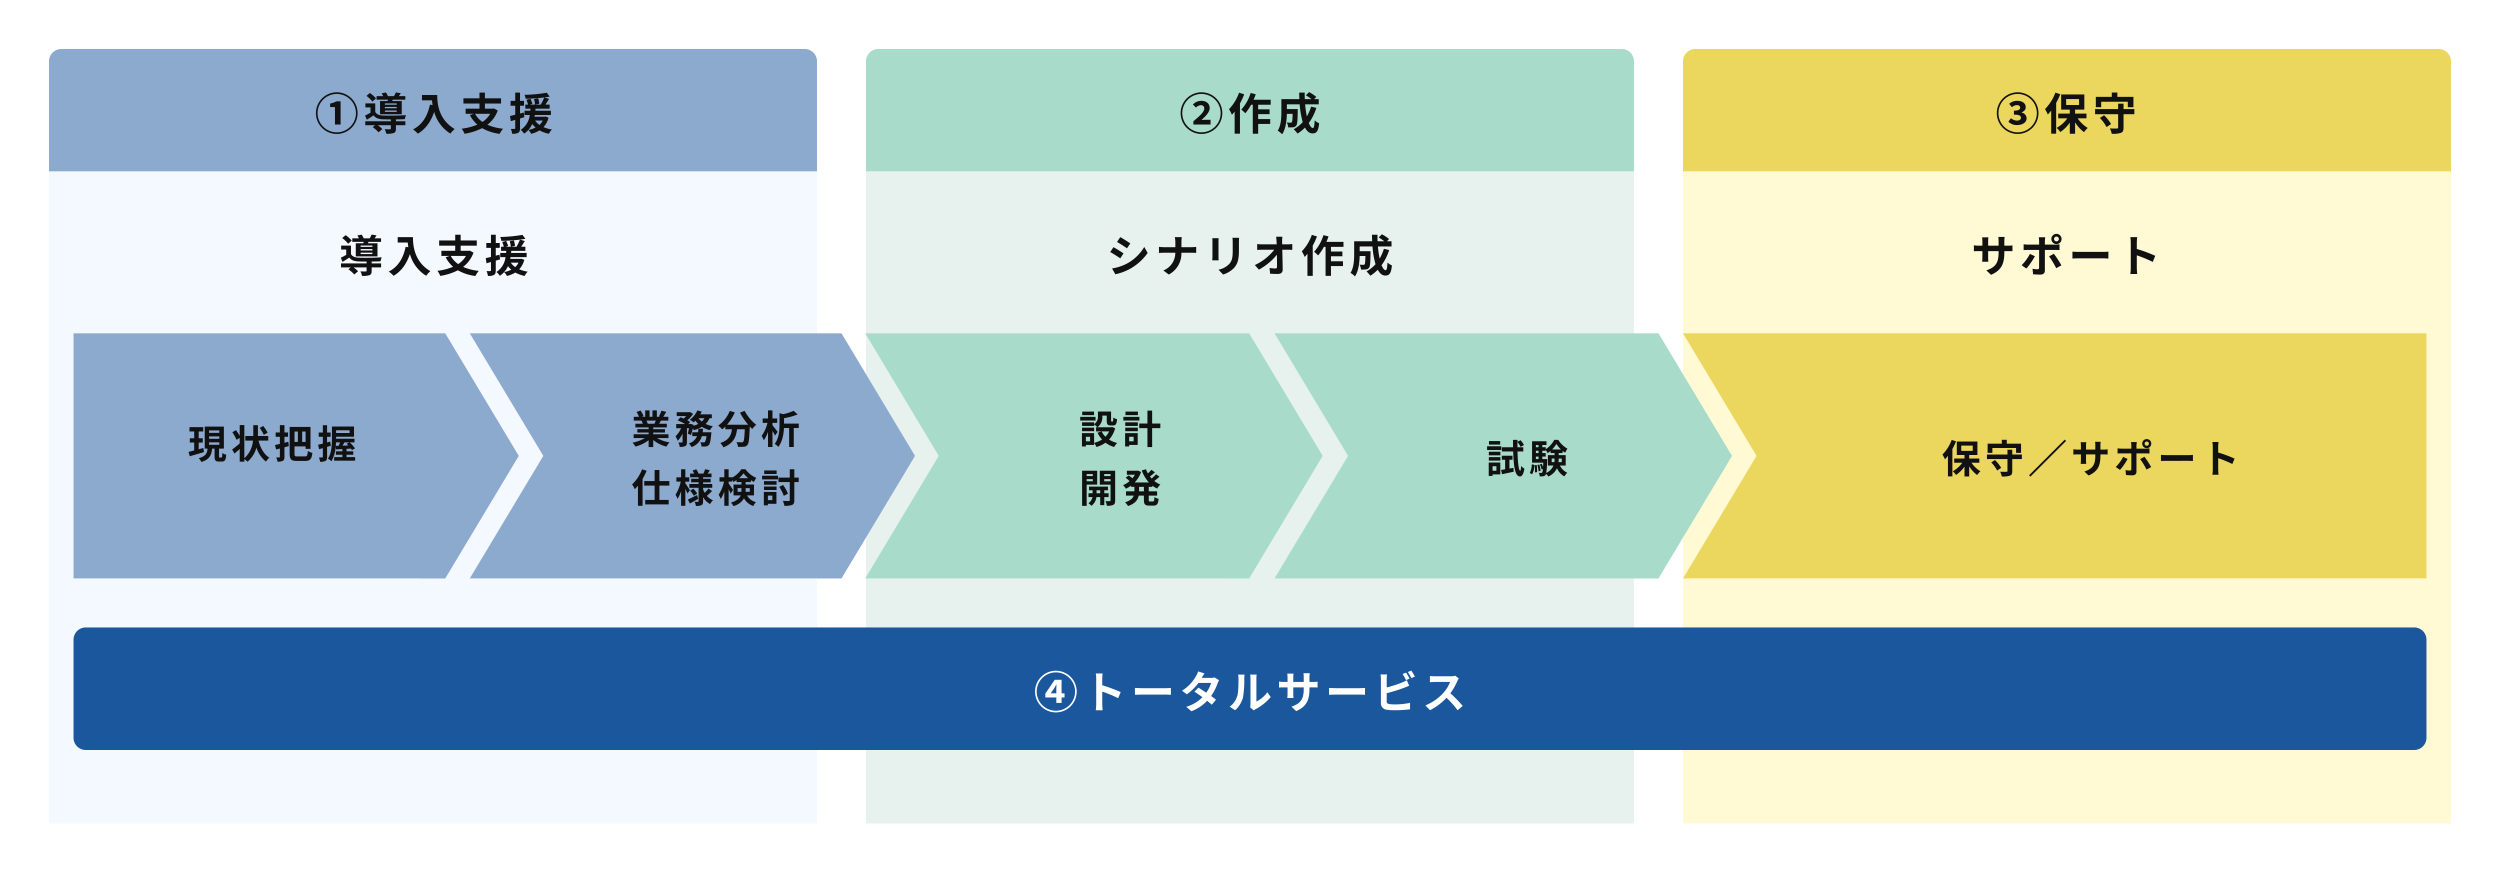
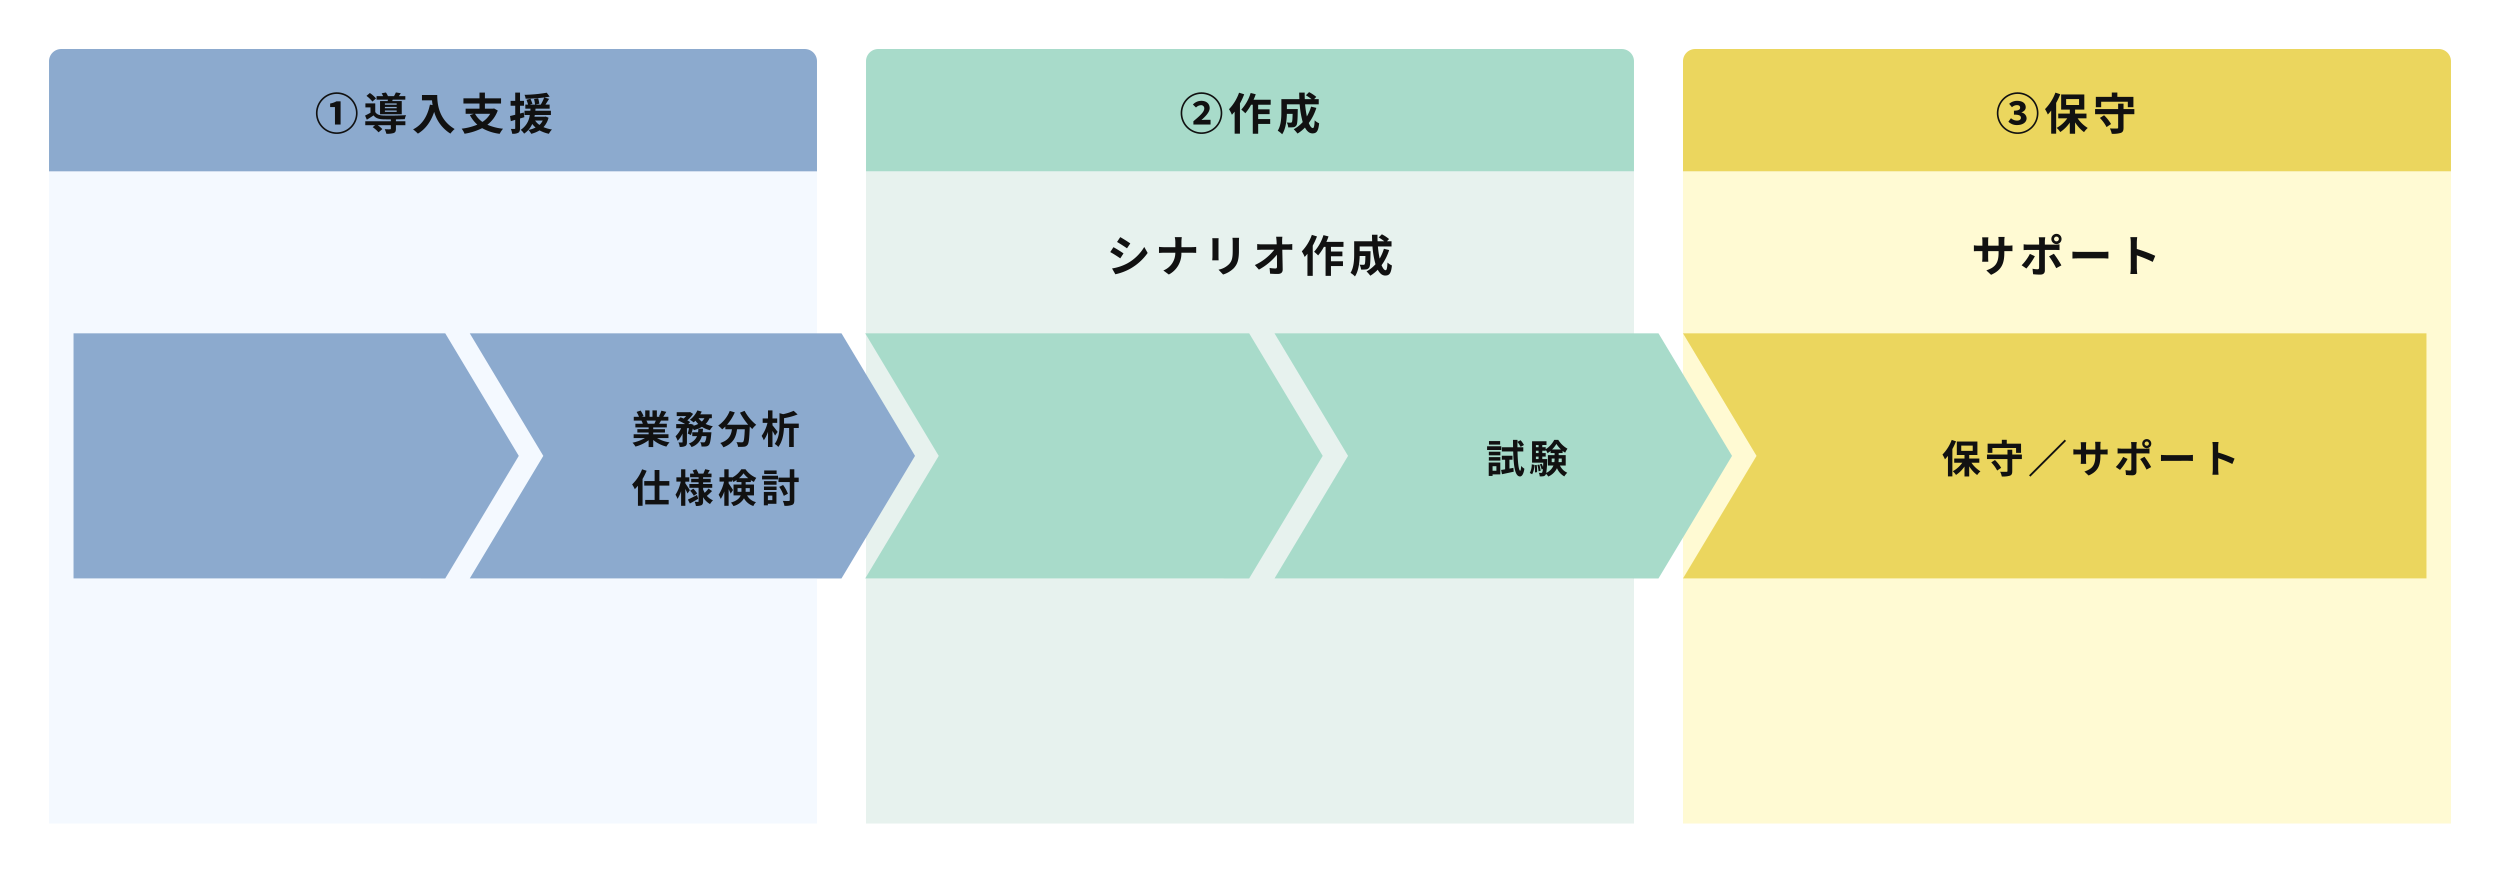
<svg xmlns="http://www.w3.org/2000/svg" width="1020" height="356" viewBox="0 0 1020 356">
  <g transform="translate(-173 -4738)">
    <path d="M0,0H1020V356H0Z" transform="translate(173 4738)" fill="#fff" />
    <path d="M5,0H308.333a5,5,0,0,1,5,5V50H0V5A5,5,0,0,1,5,0Z" transform="translate(193 4758)" fill="#8caace" />
    <path d="M0,0H313.333V266H0Z" transform="translate(193 4808)" fill="#f4f9ff" />
    <path d="M5,0H308.333a5,5,0,0,1,5,5V50H0V5A5,5,0,0,1,5,0Z" transform="translate(526.333 4758)" fill="#a8dbca" />
    <path d="M0,0H313.333V266H0Z" transform="translate(526.333 4808)" fill="#e7f2ee" />
    <path d="M5,0H308.333a5,5,0,0,1,5,5V50H0V5A5,5,0,0,1,5,0Z" transform="translate(859.666 4758)" fill="#ebd65e" />
    <path d="M0,0H313.333V266H0Z" transform="translate(859.666 4808)" fill="#fffad3" />
    <path d="M-39.6,1.656a8.512,8.512,0,0,0,8.5-8.5,8.512,8.512,0,0,0-8.5-8.5,8.512,8.512,0,0,0-8.5,8.5A8.512,8.512,0,0,0-39.6,1.656Zm0-.666a7.836,7.836,0,0,1-7.83-7.83,7.836,7.836,0,0,1,7.83-7.83,7.836,7.836,0,0,1,7.83,7.83A7.836,7.836,0,0,1-39.6.99ZM-40.338-2.2h2.3v-9.45h-1.728a7.743,7.743,0,0,1-2.538.882v1.44h1.962Zm25.182-8.082h-4.806v-.54h4.806Zm0,1.458h-4.806v-.558h4.806Zm0,1.476h-4.806V-7.92h4.806Zm-6.786-4.41V-6.39h8.856v-5.364h-3.906l.234-.576h5.13v-1.44h-2.646c.252-.342.522-.756.792-1.206l-2-.306a13.434,13.434,0,0,1-.774,1.512H-18.72a7.641,7.641,0,0,0-.828-1.494l-1.746.324a7.987,7.987,0,0,1,.612,1.17h-2.682v1.44h4.644c-.036.2-.09.4-.126.576Zm-1.656-1.08a11.784,11.784,0,0,0-2.5-2.214l-1.386,1.17a12.612,12.612,0,0,1,2.43,2.322Zm8.136,8.55c1.35-.018,2.646-.054,3.6-.09a9.172,9.172,0,0,1,.522-1.638c-2.484.18-7.182.234-9.36.144-1.53-.054-2.61-.45-3.2-1.44V-10.8h-4.014v1.62h2.07V-7c-.756.432-1.548.828-2.214,1.152l.72,1.692c1.008-.612,1.89-1.17,2.754-1.764.864,1.134,2.088,1.53,3.906,1.6.828.018,1.944.036,3.15.036v.756h-10.44v1.62h3.978l-.954.792A13.56,13.56,0,0,1-22.554.99l1.548-1.314a11.738,11.738,0,0,0-1.872-1.584h5.346V-.522c0,.2-.09.27-.378.27-.27.018-1.26.018-2.142-.036a7.158,7.158,0,0,1,.666,1.854,9.161,9.161,0,0,0,3.006-.288c.72-.288.918-.792.918-1.746v-1.44h3.852v-1.62h-3.852Zm10.62-9.954v2.178h4.1c.054.612.126,1.26.252,1.944l-1.1-.2C-2.574-5.58-4.716-2.106-8.46-.216A17.1,17.1,0,0,1-6.5,1.53C-3.366-.342-1.206-3.33.144-7.362A15.209,15.209,0,0,0,6.768,1.512,11.524,11.524,0,0,1,8.5-.36c-6.624-3.906-7.11-10.476-7.11-13.878ZM23-6.57a9.618,9.618,0,0,1-3.168,3.312A9.647,9.647,0,0,1,16.812-6.57Zm1.584-2.178-.378.072H20.844v-2.088h6.588v-2.124H20.844v-2.34H18.63v2.34H12.078v2.124H18.63v2.088H12.978V-6.57h3.33l-1.584.54a13.911,13.911,0,0,0,3.024,3.888A23.723,23.723,0,0,1,11.358-.5a8.155,8.155,0,0,1,1.17,2.07A24.008,24.008,0,0,0,19.71-.72,19.188,19.188,0,0,0,26.874,1.6,11,11,0,0,1,28.242-.486a20.865,20.865,0,0,1-6.39-1.62,12.726,12.726,0,0,0,4.23-5.8Zm12.1,1.656-1.512.4V-9.864h1.62v-1.98h-1.62v-3.384H33.21v3.384H31.32v1.98h1.89v3.69c-.792.2-1.512.378-2.124.5l.324,2.106,1.8-.54V-.7c0,.234-.09.306-.306.306a14.2,14.2,0,0,1-1.476-.018,7.962,7.962,0,0,1,.54,1.98,4.6,4.6,0,0,0,2.484-.4c.54-.342.72-.882.72-1.872v-3.96c.594-.162,1.188-.342,1.782-.522Zm7.758,3.258a5.79,5.79,0,0,1-1.332,1.8,6.583,6.583,0,0,1-1.8-1.8Zm1.224-1.6-.342.054H41.058c.054-.234.09-.468.144-.7h6.57V-7.812H41.418c.036-.288.054-.558.072-.846h5.76v-1.674H45.54c.468-.7.99-1.53,1.476-2.322l-1.98-.576c.81-.108,1.548-.216,2.232-.342l-1.206-1.6a59.037,59.037,0,0,1-9.054.864,5.487,5.487,0,0,1,.45,1.584,71.1,71.1,0,0,0,7.578-.5,19.484,19.484,0,0,1-1.4,2.9h-2.25l1.674-.378a18.079,18.079,0,0,0-.486-2.178L40.9-12.6a17.753,17.753,0,0,1,.4,2.268h-2.07l1.008-.324c-.162-.54-.54-1.4-.81-2.07l-1.62.45a18.92,18.92,0,0,1,.648,1.944H37.332v1.674h2.124c-.036.27-.054.558-.072.846H36.99v1.728h2.16A8.355,8.355,0,0,1,35.442-.018,5.954,5.954,0,0,1,36.828,1.53a9.19,9.19,0,0,0,3.33-3.96A7.515,7.515,0,0,0,41.526-.972a11.036,11.036,0,0,1-2.934.99A7.139,7.139,0,0,1,39.744,1.6a12.52,12.52,0,0,0,3.4-1.4,13.728,13.728,0,0,0,3.8,1.386A7.075,7.075,0,0,1,48.2-.162a13.862,13.862,0,0,1-3.456-.972,8.919,8.919,0,0,0,2.07-3.834Z" transform="translate(350 4791)" fill="#111" />
-     <path d="M-25.056-10.278h-4.806v-.54h4.806Zm0,1.458h-4.806v-.558h4.806Zm0,1.476h-4.806V-7.92h4.806Zm-6.786-4.41V-6.39h8.856v-5.364h-3.906l.234-.576h5.13v-1.44h-2.646c.252-.342.522-.756.792-1.206l-2-.306a13.434,13.434,0,0,1-.774,1.512H-28.62a7.641,7.641,0,0,0-.828-1.494l-1.746.324a7.987,7.987,0,0,1,.612,1.17h-2.682v1.44h4.644c-.036.2-.09.4-.126.576Zm-1.656-1.08A11.784,11.784,0,0,0-36-15.048l-1.386,1.17a12.612,12.612,0,0,1,2.43,2.322Zm8.136,8.55c1.35-.018,2.646-.054,3.6-.09a9.172,9.172,0,0,1,.522-1.638c-2.484.18-7.182.234-9.36.144-1.53-.054-2.61-.45-3.2-1.44V-10.8h-4.014v1.62h2.07V-7c-.756.432-1.548.828-2.214,1.152l.72,1.692c1.008-.612,1.89-1.17,2.754-1.764.864,1.134,2.088,1.53,3.906,1.6.828.018,1.944.036,3.15.036v.756h-10.44v1.62h3.978l-.954.792A13.56,13.56,0,0,1-32.454.99l1.548-1.314a11.739,11.739,0,0,0-1.872-1.584h5.346V-.522c0,.2-.09.27-.378.27-.27.018-1.26.018-2.142-.036a7.158,7.158,0,0,1,.666,1.854,9.161,9.161,0,0,0,3.006-.288c.72-.288.918-.792.918-1.746v-1.44h3.852v-1.62h-3.852Zm10.62-9.954v2.178h4.1c.054.612.126,1.26.252,1.944l-1.1-.2c-.99,4.734-3.132,8.208-6.876,10.1A17.1,17.1,0,0,1-16.4,1.53c3.132-1.872,5.292-4.86,6.642-8.892A15.209,15.209,0,0,0-3.132,1.512,11.524,11.524,0,0,1-1.4-.36c-6.624-3.906-7.11-10.476-7.11-13.878ZM13.1-6.57A9.618,9.618,0,0,1,9.936-3.258,9.647,9.647,0,0,1,6.912-6.57Zm1.584-2.178-.378.072H10.944v-2.088h6.588v-2.124H10.944v-2.34H8.73v2.34H2.178v2.124H8.73v2.088H3.078V-6.57h3.33l-1.584.54A13.911,13.911,0,0,0,7.848-2.142,23.723,23.723,0,0,1,1.458-.5a8.155,8.155,0,0,1,1.17,2.07A24.008,24.008,0,0,0,9.81-.72,19.188,19.188,0,0,0,16.974,1.6,11,11,0,0,1,18.342-.486a20.865,20.865,0,0,1-6.39-1.62,12.726,12.726,0,0,0,4.23-5.8Zm12.1,1.656-1.512.4V-9.864h1.62v-1.98h-1.62v-3.384H23.31v3.384H21.42v1.98h1.89v3.69c-.792.2-1.512.378-2.124.5l.324,2.106,1.8-.54V-.7c0,.234-.09.306-.306.306a14.2,14.2,0,0,1-1.476-.018,7.962,7.962,0,0,1,.54,1.98,4.6,4.6,0,0,0,2.484-.4c.54-.342.72-.882.72-1.872v-3.96c.594-.162,1.188-.342,1.782-.522Zm7.758,3.258a5.79,5.79,0,0,1-1.332,1.8,6.583,6.583,0,0,1-1.8-1.8Zm1.224-1.6-.342.054H31.158c.054-.234.09-.468.144-.7h6.57V-7.812H31.518c.036-.288.054-.558.072-.846h5.76v-1.674H35.64c.468-.7.99-1.53,1.476-2.322l-1.98-.576c.81-.108,1.548-.216,2.232-.342l-1.206-1.6a59.037,59.037,0,0,1-9.054.864,5.487,5.487,0,0,1,.45,1.584,71.1,71.1,0,0,0,7.578-.5,19.484,19.484,0,0,1-1.4,2.9h-2.25l1.674-.378a18.079,18.079,0,0,0-.486-2.178L31-12.6a17.752,17.752,0,0,1,.4,2.268h-2.07l1.008-.324c-.162-.54-.54-1.4-.81-2.07l-1.62.45a18.919,18.919,0,0,1,.648,1.944H27.432v1.674h2.124c-.036.27-.054.558-.072.846H27.09v1.728h2.16A8.355,8.355,0,0,1,25.542-.018,5.954,5.954,0,0,1,26.928,1.53a9.19,9.19,0,0,0,3.33-3.96A7.514,7.514,0,0,0,31.626-.972a11.036,11.036,0,0,1-2.934.99A7.139,7.139,0,0,1,29.844,1.6a12.52,12.52,0,0,0,3.4-1.4,13.728,13.728,0,0,0,3.8,1.386A7.075,7.075,0,0,1,38.3-.162a13.863,13.863,0,0,1-3.456-.972,8.919,8.919,0,0,0,2.07-3.834Z" transform="translate(350 4849)" fill="#111" />
    <path d="M-19.8,1.656a8.512,8.512,0,0,0,8.5-8.5,8.512,8.512,0,0,0-8.5-8.5,8.512,8.512,0,0,0-8.5,8.5A8.512,8.512,0,0,0-19.8,1.656Zm0-.666a7.836,7.836,0,0,1-7.83-7.83,7.836,7.836,0,0,1,7.83-7.83,7.836,7.836,0,0,1,7.83,7.83A7.836,7.836,0,0,1-19.8.99ZM-23.094-2.2h7V-4.122h-1.926c-.54,0-1.278.036-1.8.09,1.71-1.512,3.366-3.222,3.366-4.86,0-1.782-1.332-2.97-3.366-2.97a4.67,4.67,0,0,0-3.474,1.512l1.26,1.224a3,3,0,0,1,1.944-.954,1.261,1.261,0,0,1,1.422,1.4c0,1.332-1.782,2.934-4.428,5.148Zm18.63-12.978a18.726,18.726,0,0,1-4.1,6.732A14.627,14.627,0,0,1-7.38-6.156c.36-.4.738-.846,1.116-1.3v9H-4.1v-12.33a28.039,28.039,0,0,0,1.728-3.744Zm12.906,4.9v-2.034H1.458a21.274,21.274,0,0,0,.882-2.232L.27-15.066A17.869,17.869,0,0,1-3.546-8.28,14.558,14.558,0,0,1-1.908-6.786,19.987,19.987,0,0,0,.45-10.278h.684V1.566h2.2v-4h4.9V-4.41H3.33V-6.444H7.992V-8.388H3.33v-1.89ZM24.93-9.5a18.22,18.22,0,0,1-1.728,4,42.506,42.506,0,0,1-.72-4.932h5.562v-2.124H26.172l.864-.918A15.059,15.059,0,0,0,24.1-15.408l-1.3,1.278a22.535,22.535,0,0,1,2.3,1.566H22.356c-.036-.882-.054-1.764-.036-2.664H20.07c0,.9.036,1.782.072,2.664H12.8v5.256c0,2.34-.126,5.472-1.494,7.632a9.37,9.37,0,0,1,1.818,1.458c1.476-2.2,1.854-5.706,1.926-8.334h2.34c-.054,2.268-.126,3.132-.306,3.384a.582.582,0,0,1-.54.216c-.288,0-.9-.018-1.548-.072a4.857,4.857,0,0,1,.594,2,14.163,14.163,0,0,0,2.07-.054A1.691,1.691,0,0,0,18.9-1.8c.414-.522.522-2.124.576-5.9,0-.252.018-.81.018-.81H15.048V-10.44h5.22A37.183,37.183,0,0,0,21.51-3.186,13.751,13.751,0,0,1,17.838-.27a14.11,14.11,0,0,1,1.548,1.764A15.257,15.257,0,0,0,22.428-.954C23.22.522,24.21,1.422,25.47,1.422c1.674,0,2.394-.792,2.736-4.122a5.822,5.822,0,0,1-1.818-1.206c-.09,2.25-.306,3.15-.738,3.15-.576,0-1.152-.756-1.674-2.052a20.908,20.908,0,0,0,3.1-6.174Z" transform="translate(683 4791)" fill="#111" />
    <path d="M-52.938-14.256l-1.314,1.98c1.188.666,3.06,1.89,4.068,2.592l1.35-2C-49.77-12.33-51.75-13.608-52.938-14.256Zm-3.348,12.78L-54.936.9a21.9,21.9,0,0,0,6.012-2.232A21.734,21.734,0,0,0-41.76-7.794l-1.386-2.448a18.349,18.349,0,0,1-7,6.75A19.5,19.5,0,0,1-56.286-1.476Zm.576-8.676-1.314,2c1.206.63,3.078,1.854,4.1,2.556l1.314-2.016C-52.524-8.262-54.5-9.5-55.71-10.152Zm25.254-1.98v1.98h-4.68c-.72,0-1.458-.072-2-.126v2.484c.558-.036,1.278-.09,2.07-.09h4.59A7.686,7.686,0,0,1-35.352-.648l2.232,1.656a9.669,9.669,0,0,0,5.13-8.892h4.05c.72,0,1.6.054,1.98.072V-10.26c-.378.036-1.134.108-1.962.108h-4.05v-1.962a13.884,13.884,0,0,1,.144-2.124H-30.69A8.993,8.993,0,0,1-30.456-12.132Zm26.01-1.836H-7.164a12.7,12.7,0,0,1,.108,1.8v3.42c0,2.808-.234,4.158-1.476,5.508a8.143,8.143,0,0,1-4.32,2.268l1.872,1.98A10.6,10.6,0,0,0-6.606-1.584C-5.274-3.06-4.518-4.734-4.518-8.6v-3.564C-4.518-12.888-4.482-13.464-4.446-13.968Zm-8.352.144H-15.39a12.781,12.781,0,0,1,.072,1.386v6.066c0,.54-.072,1.242-.09,1.584h2.61c-.036-.414-.054-1.116-.054-1.566v-6.084C-12.852-13.014-12.834-13.41-12.8-13.824Zm26.01-.594H10.656c.072.468.126,1.044.18,1.818q.027.594.054,1.3H4.932a17.23,17.23,0,0,1-2-.126v2.394c.63-.036,1.4-.072,2.052-.072H9.9A21.373,21.373,0,0,1,1.98-2.862L3.636-.99A24.752,24.752,0,0,0,10.98-7.074c.036,1.854.036,3.654.036,4.86,0,.522-.18.756-.63.756a15.289,15.289,0,0,1-2.394-.216l.2,2.34c1.026.072,2.034.108,3.132.108,1.368,0,2.034-.666,2.016-1.818-.036-2.43-.108-5.436-.162-8.064H15.5c.486,0,1.17.036,1.746.054v-2.394a13.915,13.915,0,0,1-1.872.144h-2.25c0-.468-.018-.9-.018-1.3A15.4,15.4,0,0,1,13.212-14.418Zm12.024-.756a18.726,18.726,0,0,1-4.1,6.732A14.627,14.627,0,0,1,22.32-6.156c.36-.4.738-.846,1.116-1.3v9H25.6v-12.33a28.039,28.039,0,0,0,1.728-3.744Zm12.906,4.9v-2.034H31.158a21.274,21.274,0,0,0,.882-2.232l-2.07-.522A17.869,17.869,0,0,1,26.154-8.28a14.558,14.558,0,0,1,1.638,1.494,19.987,19.987,0,0,0,2.358-3.492h.684V1.566h2.2v-4h4.9V-4.41h-4.9V-6.444h4.662V-8.388H33.03v-1.89ZM54.63-9.5a18.22,18.22,0,0,1-1.728,4,42.506,42.506,0,0,1-.72-4.932h5.562v-2.124H55.872l.864-.918A15.059,15.059,0,0,0,53.8-15.408l-1.3,1.278a22.535,22.535,0,0,1,2.3,1.566H52.056c-.036-.882-.054-1.764-.036-2.664H49.77c0,.9.036,1.782.072,2.664H42.5v5.256c0,2.34-.126,5.472-1.494,7.632a9.37,9.37,0,0,1,1.818,1.458c1.476-2.2,1.854-5.706,1.926-8.334h2.34c-.054,2.268-.126,3.132-.306,3.384a.582.582,0,0,1-.54.216c-.288,0-.9-.018-1.548-.072a4.857,4.857,0,0,1,.594,2,14.163,14.163,0,0,0,2.07-.054A1.691,1.691,0,0,0,48.6-1.8c.414-.522.522-2.124.576-5.9,0-.252.018-.81.018-.81H44.748V-10.44h5.22A37.183,37.183,0,0,0,51.21-3.186,13.751,13.751,0,0,1,47.538-.27a14.11,14.11,0,0,1,1.548,1.764A15.257,15.257,0,0,0,52.128-.954C52.92.522,53.91,1.422,55.17,1.422c1.674,0,2.394-.792,2.736-4.122a5.822,5.822,0,0,1-1.818-1.206c-.09,2.25-.306,3.15-.738,3.15-.576,0-1.152-.756-1.674-2.052a20.908,20.908,0,0,0,3.1-6.174Z" transform="translate(683 4849)" fill="#111" />
    <path d="M-19.8,1.656a8.512,8.512,0,0,0,8.5-8.5,8.512,8.512,0,0,0-8.5-8.5,8.512,8.512,0,0,0-8.5,8.5A8.512,8.512,0,0,0-19.8,1.656Zm0-.666a7.836,7.836,0,0,1-7.83-7.83,7.836,7.836,0,0,1,7.83-7.83,7.836,7.836,0,0,1,7.83,7.83A7.836,7.836,0,0,1-19.8.99ZM-20-1.98c2.106,0,3.852-1.008,3.852-2.772a2.469,2.469,0,0,0-2.106-2.34v-.054c1.116-.432,1.746-1.116,1.746-2.07,0-1.71-1.4-2.646-3.546-2.646a4.833,4.833,0,0,0-3.2,1.224l1.134,1.386a3.021,3.021,0,0,1,2.016-.864c.864,0,1.314.378,1.314,1.044,0,.756-.63,1.224-2.52,1.224v1.62c2.286,0,2.844.486,2.844,1.3,0,.72-.666,1.134-1.566,1.134a3.631,3.631,0,0,1-2.484-.99l-1.062,1.44A4.806,4.806,0,0,0-20-1.98ZM-4.392-15.21A18.983,18.983,0,0,1-8.64-8.478a14.308,14.308,0,0,1,1.152,2.2,20.513,20.513,0,0,0,1.368-1.6V1.53h2.034V-11.016a30.1,30.1,0,0,0,1.674-3.546Zm4.374,2.628H5.256v2.412H-.018Zm8.3,7.866V-6.66H3.636V-8.28H7.4v-6.192h-9.45V-8.28H1.476v1.62H-3.24v1.944H.45A12.931,12.931,0,0,1-3.888-.828,8.839,8.839,0,0,1-2.412.882a14.434,14.434,0,0,0,3.888-3.87V1.566h2.16V-3.078a14.863,14.863,0,0,0,3.654,4A9.113,9.113,0,0,1,8.8-.792,13.546,13.546,0,0,1,4.68-4.716Zm5.994-6.768H25.146v2.232h2.286v-4.23H20.88v-1.764H18.612v1.764H12.1v4.23h2.178Zm-.522,6.606A15.7,15.7,0,0,1,16.47-1.152l1.836-1.242a16.4,16.4,0,0,0-2.844-3.582ZM27.81-8.5H23.4V-10.71H21.2V-8.5H11.79v2.088H21.2V-.954c0,.306-.126.4-.5.4-.36,0-1.692.018-2.862-.036a8.031,8.031,0,0,1,.756,2.178,10.724,10.724,0,0,0,3.726-.378c.828-.324,1.08-.9,1.08-2.124v-5.49h4.41Z" transform="translate(1016 4791)" fill="#111" />
    <path d="M-25.236-7.956V-8.55H-23.9c.954,0,1.584.018,1.98.054V-10.89a10.666,10.666,0,0,1-1.98.126h-1.332v-1.89a11.34,11.34,0,0,1,.126-1.674h-2.574a11.878,11.878,0,0,1,.108,1.674v1.89h-4.266v-1.782a11,11,0,0,1,.108-1.62H-34.29c.054.54.108,1.1.108,1.62v1.782h-1.53a11.692,11.692,0,0,1-1.944-.162v2.448c.4-.036,1.044-.072,1.944-.072h1.53V-6.1a14.557,14.557,0,0,1-.108,1.89h2.52c-.018-.36-.072-1.1-.072-1.89V-8.55h4.266v.684c0,4.428-1.53,5.976-5,7.182l1.926,1.818C-26.316-.774-25.236-3.492-25.236-7.956ZM-4.95-13.5a.983.983,0,0,1,.99-.972.968.968,0,0,1,.972.972.968.968,0,0,1-.972.972A.983.983,0,0,1-4.95-13.5Zm-1.1,0A2.09,2.09,0,0,0-3.96-11.412,2.074,2.074,0,0,0-1.89-13.5a2.074,2.074,0,0,0-2.07-2.088A2.09,2.09,0,0,0-6.048-13.5Zm-2.484-.7H-11.2a9.325,9.325,0,0,1,.162,1.566v1.44h-4.572a13.7,13.7,0,0,1-1.746-.144v2.394c.5-.054,1.206-.072,1.746-.072h4.572V-9c0,.846,0,6.552-.018,7.218-.018.468-.2.648-.666.648a12.45,12.45,0,0,1-2-.216L-13.5.882a25.99,25.99,0,0,0,2.934.162c1.278,0,1.872-.648,1.872-1.692v-8.37h4.212c.486,0,1.188.018,1.764.054v-2.358A14.568,14.568,0,0,1-4.5-11.2H-8.694v-1.44A14.592,14.592,0,0,1-8.532-14.2Zm-4.23,7.74L-14.8-7.416A18.757,18.757,0,0,1-18.18-2.772l1.944,1.332A28.252,28.252,0,0,0-12.762-6.462Zm7.74-1.008L-6.984-6.408A34.175,34.175,0,0,1-4.068-1.584l2.124-1.152A41.841,41.841,0,0,0-5.022-7.47Zm7.578-.864v2.826c.666-.054,1.872-.09,2.9-.09H15.12c.756,0,1.674.072,2.106.09V-8.334c-.468.036-1.26.108-2.106.108H5.454C4.518-8.226,3.2-8.28,2.556-8.334Zm23.8,6.606a19.77,19.77,0,0,1-.18,2.52H28.98c-.072-.738-.162-2-.162-2.52V-6.822a51.991,51.991,0,0,1,6.5,2.682l1.026-2.484a58.789,58.789,0,0,0-7.524-2.79v-2.664a19.571,19.571,0,0,1,.162-2.16H26.172a12.5,12.5,0,0,1,.18,2.16Z" transform="translate(1016 4849)" fill="#111" />
    <path d="M0,0H151.66l30,50-30,50H0L30,50Z" transform="translate(364.668 4874)" fill="#8caace" />
    <path d="M0,0H151.66l30,50-30,50H0Z" transform="translate(203 4874)" fill="#8caace" />
    <path d="M0,0H156.66l30,50-30,50H0L30,50Z" transform="translate(693.001 4874)" fill="#a8dbca" />
    <path d="M0,0H156.66l30,50-30,50H0L30,50Z" transform="translate(526 4874)" fill="#a8dbca" />
    <path d="M0,0H303.33V100H0L30,50Z" transform="translate(859.666 4874)" fill="#ebd65e" />
-     <path d="M-28.032-4.224c-.624.176-1.28.352-1.9.528V-6.432h1.664V-8.176h-1.664V-10.96h1.84v-1.76h-5.6v1.76h1.92v2.784h-1.776v1.744h1.776v3.216c-.864.224-1.648.432-2.3.576l.5,1.792c1.648-.48,3.792-1.1,5.808-1.7Zm2.336-2.3h4.176v.992H-25.7Zm0-2.432h4.176v.992H-25.7Zm0-2.432h4.176v.992H-25.7ZM-21.328-.32c-.272,0-.3-.064-.3-.528V-3.984h1.968v-8.96h-7.808v8.96H-26.3c-.208,1.872-.72,3.184-3.616,3.9a5.635,5.635,0,0,1,1.056,1.568C-25.456.48-24.72-1.376-24.432-3.984h.976V-.848c0,1.616.32,2.16,1.792,2.16h1.2c1.184,0,1.6-.592,1.76-2.784a4.892,4.892,0,0,1-1.584-.7C-20.32-.576-20.4-.32-20.672-.32Zm19.52-10.16A17.988,17.988,0,0,0-3.6-13.2l-1.424.784A19.9,19.9,0,0,1-3.36-9.568Zm.256,3.248V-9.12H-5.776v-4.4H-7.664v4.4h-3.248v1.888h3.136A10.84,10.84,0,0,1-11.312-.048v-13.52H-13.2v4.384a24.3,24.3,0,0,0-1.52-2.336l-1.488.864a18.792,18.792,0,0,1,1.728,3.1l1.28-.784v2.272c-1.152.992-2.336,1.92-3.1,2.48l.96,1.632c.672-.544,1.408-1.2,2.144-1.856V1.36h1.888V.32a8.21,8.21,0,0,1,1.3,1.056,11.576,11.576,0,0,0,3.632-5.76,11.807,11.807,0,0,0,3.9,5.728A6.67,6.67,0,0,1-1.1-.256C-3.312-1.616-4.752-4.24-5.52-7.232Zm8.16.48-1.552.4V-8.784H6.528v-1.76H5.056v-3.008H3.184v3.008H1.472v1.76H3.184v2.912c-.736.16-1.408.32-1.984.432l.464,1.824c.48-.128.976-.256,1.52-.4V-.624c0,.192-.08.256-.272.256A10.834,10.834,0,0,1,1.7-.384,6.782,6.782,0,0,1,2.224,1.36,4.425,4.425,0,0,0,4.4,1.008c.5-.3.656-.752.656-1.648V-4.5c.608-.16,1.2-.336,1.792-.5Zm3.92-4.176v4.24H9.168v-4.24Zm3.152,4.24H12.288v-4.24H13.68ZM10.3-.784c-.992,0-1.136-.144-1.136-1.12V-4.88H13.68v1.008h2V-12.8h-8.5V-1.92c0,2.384.7,2.976,2.9,2.976h3.488c2,0,2.624-.88,2.88-3.28a6.228,6.228,0,0,1-1.84-.768c-.144,1.792-.32,2.208-1.2,2.208Zm13.44-6.064-1.3.368v-2.3H23.9v-1.744H22.448v-3.008H20.72v3.008H19.04v1.744h1.68v2.768c-.72.176-1.392.352-1.936.464L19.2-3.728c.464-.128.992-.272,1.52-.432V-.624c0,.208-.08.272-.272.272A12.926,12.926,0,0,1,19.12-.368a7.078,7.078,0,0,1,.48,1.76,4.15,4.15,0,0,0,2.224-.352c.48-.3.624-.784.624-1.664V-4.672c.512-.144,1.024-.3,1.536-.464ZM26-5.088c.048-.48.08-.96.1-1.408h1.648c-.176.464-.384.96-.592,1.376Zm5.632-6.352v1.1h-5.5v-1.1ZM31.52-6.5l-1.088.576c.224.208.448.432.688.672-.816.032-1.616.064-2.368.08.256-.4.512-.864.768-1.328ZM30.384-.48v-.992h2.752V-2.848H30.384V-3.872l1.808-.112c.16.224.288.432.4.608l1.232-.672A13.314,13.314,0,0,0,31.664-6.5h1.968V-7.984h-7.5V-8.8H33.44v-4.176H24.432v4.848c0,2.48-.112,5.9-1.632,8.272a5.47,5.47,0,0,1,1.408,1.072,14.037,14.037,0,0,0,1.776-6.128l.128,1.264L28.7-3.776v.928H26.048v1.376H28.7V-.48H25.328V.944h8.56V-.48Z" transform="translate(284 4925)" fill="#111" />
    <path d="M-24.432-9.392c-.176.432-.368.9-.56,1.28h-2.992l.272-.048a8.6,8.6,0,0,0-.544-1.232Zm5.168,7.136V-3.824h-6.224v-.7h4.8V-5.9h-4.8v-.72h5.552V-8.112h-3.136c.24-.384.5-.816.752-1.28h3.008v-1.552h-2.08c.368-.56.8-1.28,1.248-2.016l-2-.48a12.889,12.889,0,0,1-1.008,2.32l.576.176H-24v-2.608h-1.792v2.608h-1.184v-2.608h-1.776v2.608h-1.456l.784-.288a12.107,12.107,0,0,0-1.216-2.256l-1.632.56a14.342,14.342,0,0,1,.992,1.984h-2.144v1.552h3.344l-.192.032a7.19,7.19,0,0,1,.544,1.248h-3.04v1.488h5.408v.72h-4.608v1.376h4.608v.7h-6.112v1.568h4.592A16.81,16.81,0,0,1-33.936-.384,8.875,8.875,0,0,1-32.72,1.2a15.177,15.177,0,0,0,5.36-2.592V1.392h1.872v-2.88a13.657,13.657,0,0,0,5.376,2.7,8.95,8.95,0,0,1,1.28-1.728A14.294,14.294,0,0,1-23.9-2.256ZM-5.312-4.64c.064-.464.112-.944.16-1.424h-1.9a13.357,13.357,0,0,1-.16,1.424H-9.552v1.584h1.936A5.129,5.129,0,0,1-10.96-.08a5.382,5.382,0,0,1,1.1,1.472A6.392,6.392,0,0,0-5.648-3.056h1.856A4.871,4.871,0,0,1-4.4-.672.652.652,0,0,1-4.912-.5a13.55,13.55,0,0,1-1.376-.08,4.2,4.2,0,0,1,.512,1.76,12.225,12.225,0,0,0,1.792-.032A1.759,1.759,0,0,0-2.816.592c.464-.512.752-1.744,1.008-4.512.032-.224.064-.72.064-.72Zm.7-5.728a4.862,4.862,0,0,1-1.056,1.36,6.274,6.274,0,0,1-1.328-1.36Zm3.04,0v-1.584h-4.72a10.727,10.727,0,0,0,.592-1.12l-1.776-.48a9.538,9.538,0,0,1-3.056,3.808A13.972,13.972,0,0,1-8.976-8.672a9.526,9.526,0,0,0,.72-.688A9.047,9.047,0,0,0-7.12-8.032,9.694,9.694,0,0,1-9.072-7.3l.064-.368-1.152-.384-.256.08h-.768l.784-.816a8.954,8.954,0,0,0-1.168-.7,11.943,11.943,0,0,0,2.336-2.64l-1.216-.768-.288.064H-15.9v1.6h3.84a9.991,9.991,0,0,1-1.008,1.008c-.432-.192-.88-.368-1.264-.512l-1.2,1.216a23.21,23.21,0,0,1,3.088,1.552h-3.664V-6.3h2a10.053,10.053,0,0,1-2.272,3.3,10.662,10.662,0,0,1,.864,1.84,9.694,9.694,0,0,0,2-2.96V-.7c0,.192-.064.224-.256.24-.208,0-.848,0-1.44-.016a6.339,6.339,0,0,1,.544,1.808A4.719,4.719,0,0,0-12.416.992c.56-.288.688-.8.688-1.664V-6.3h.848A20.855,20.855,0,0,1-11.392-4.1l1.28.592a18.677,18.677,0,0,0,.784-2.672A6.056,6.056,0,0,1-8.88-5.5,12.807,12.807,0,0,0-5.616-6.848,11.525,11.525,0,0,0-2.352-5.472a7.307,7.307,0,0,1,1.2-1.616A12.45,12.45,0,0,1-4.1-8.032a7.86,7.86,0,0,0,1.6-2.336ZM9.92-12.624a27.171,27.171,0,0,0,3.344,4.912H4.624a19.19,19.19,0,0,0,3.168-5.04l-2.048-.592A13.266,13.266,0,0,1,1.024-7.36,11.442,11.442,0,0,1,2.656-5.824a12.055,12.055,0,0,0,1.28-1.152v1.12h2.7C6.32-3.52,5.488-1.424,1.872-.256A6.375,6.375,0,0,1,3.136,1.5C7.28-.048,8.32-2.784,8.72-5.856h3.152c-.144,3.344-.32,4.768-.64,5.1a.742.742,0,0,1-.64.224c-.4,0-1.232-.016-2.112-.08A4.6,4.6,0,0,1,9.1,1.312a16.007,16.007,0,0,0,2.416-.048A1.931,1.931,0,0,0,12.976.512c.56-.672.752-2.56.928-7.392v-.112c.352.368.688.72,1.024,1.024A9.114,9.114,0,0,1,16.544-7.68a18.423,18.423,0,0,1-4.752-5.7Zm15.36,7.84c-.288-.416-1.568-2.064-2.112-2.688V-8.48H25.1v-1.792H23.168v-3.28H21.344v3.28H19.168V-8.48h1.968a15.193,15.193,0,0,1-2.4,5.344,9.244,9.244,0,0,1,.9,1.776,13.763,13.763,0,0,0,1.712-3.472V1.376h1.824v-6.56a20.367,20.367,0,0,1,1.04,1.9ZM33.9-8.176H27.888v-2.208a26.491,26.491,0,0,0,5.536-1.52l-1.616-1.488a20.975,20.975,0,0,1-4.272,1.376l-1.5-.416v4.624c0,2.368-.176,5.584-1.968,7.936A4.591,4.591,0,0,1,25.536,1.36c1.712-2.176,2.208-5.3,2.32-7.744h2.112v7.76h1.888v-7.76H33.9ZM-30.032,10.48A16.772,16.772,0,0,1-34.1,16.64a12.055,12.055,0,0,1,1.1,1.952,16.069,16.069,0,0,0,1.28-1.424v8.208h1.888V14.416a25.867,25.867,0,0,0,1.648-3.344Zm11.12,6.656V15.28H-22.96V10.768h-1.952V15.28h-4.24v1.856h4.24V22.96h-3.84v1.824h9.568V22.96H-22.96V17.136Zm8.384,1.856c-.272-.432-1.424-2.192-1.856-2.784v-.7h1.6v-1.76h-1.6v-3.3h-1.728v3.3h-1.92V15.5h1.776a16,16,0,0,1-2.144,5.36,9.129,9.129,0,0,1,.832,1.68,13.5,13.5,0,0,0,1.456-3.152v5.984h1.728v-6.9c.352.688.688,1.408.88,1.872Zm2.9,1.984c-1.36.7-2.768,1.424-3.712,1.856l.816,1.6c1.024-.56,2.272-1.264,3.392-1.92Zm-2.8-1.744a11.215,11.215,0,0,1,1.52,2.048l1.36-.96a10.961,10.961,0,0,0-1.584-1.936Zm7.5-.9A12.594,12.594,0,0,1-4.48,20.064a8.685,8.685,0,0,1-.656-1.408v-.624h3.728V16.48H-5.136v-.7h3.1V14.352h-3.1v-.64H-1.7V12.224H-3.248c.256-.4.544-.88.832-1.36L-4.3,10.432c-.16.512-.48,1.248-.72,1.792H-7.008a8.85,8.85,0,0,0-.912-1.76l-1.5.512A9.083,9.083,0,0,1-8.8,12.224h-1.632v1.488h3.456v.64H-10v1.424h3.024v.7h-3.76v1.552h3.76v5.456c0,.192-.064.272-.256.272s-.816,0-1.36-.032a5.919,5.919,0,0,1,.512,1.7,5.218,5.218,0,0,0,2.272-.32c.512-.288.672-.736.672-1.6V21.84A7.589,7.589,0,0,0-2.3,24.656,7.082,7.082,0,0,1-1.1,23.12a6.687,6.687,0,0,1-2.5-1.808,25.754,25.754,0,0,0,2.112-1.968ZM8.928,19.664v-1.5h1.584v.96c0,.176,0,.368-.016.544Zm4.992-1.5v1.5H12.208c.016-.16.016-.336.016-.5V18.16ZM9.5,14.112A10.224,10.224,0,0,0,11.36,12.1,10.831,10.831,0,0,0,13.3,14.112Zm6.128,7.008V16.7H12.224V15.68h2.112V14.9a12.9,12.9,0,0,0,1.264.736,10.791,10.791,0,0,1,.976-1.664,10.124,10.124,0,0,1-4.4-3.5H10.448A9.915,9.915,0,0,1,6.736,13.84v-.112H5.28v-3.28H3.52v3.28H1.568v1.76h1.84A15.8,15.8,0,0,1,1.2,20.864a9.4,9.4,0,0,1,.864,1.7A12.8,12.8,0,0,0,3.52,19.488v5.888H5.28v-6.8c.336.672.656,1.36.832,1.824l.96-1.472c-.24-.4-1.36-2.112-1.792-2.672v-.768H6.736V14.72a7.15,7.15,0,0,1,.464.928,10.141,10.141,0,0,0,1.312-.784v.816h2V16.7H7.28V21.12h2.928C9.76,22.256,8.688,23.3,6.24,24.064a7.288,7.288,0,0,1,1.008,1.408,6.834,6.834,0,0,0,4.3-3.168,6.77,6.77,0,0,0,3.824,3.152,4.524,4.524,0,0,1,1.088-1.584A5.575,5.575,0,0,1,12.8,21.12Zm9.232-10.176H19.792v1.44h5.072ZM23.12,21.216v1.84H21.3v-1.84Zm1.664-1.5H19.648v5.456H21.3v-.624h3.488ZM19.7,18.928h5.136V17.5H19.7Zm0-2.16h5.136V15.312H19.7Zm-.768-2.176h6.5v-1.5h-6.5Zm14.944-.736H32.08V10.464H30.224v3.392H25.616V15.68h4.608v7.328c0,.3-.112.384-.432.4-.336,0-1.36,0-2.4-.048a8.236,8.236,0,0,1,.656,2.016,8.119,8.119,0,0,0,3.168-.384c.656-.3.864-.832.864-1.968V15.68h1.792Zm-4.416,6.56A15.537,15.537,0,0,0,27.5,16.864l-1.568.784a16.464,16.464,0,0,1,1.856,3.664Z" transform="translate(465 4919)" fill="#111" />
    <path d="M-10.944-13.056H-15.5v1.44h4.56Zm.464,2.144h-5.792v1.5h5.792Zm-1.984,8.128v1.84h-1.568v-1.84Zm1.584-1.5H-15.6V1.168h1.568V.544h3.152Zm-4.672-.784h4.7V-6.5h-4.7Zm0-2.16h4.7V-8.688h-4.7Zm8.4,5.408V-5.44H-5.9V-7.072h-4.352V-5.44h1.344v3.92c-.608.1-1.168.192-1.648.256L-10.176.48C-8.8.192-7.056-.176-5.408-.544l-.128-1.568ZM-1.5-8.8v-1.728H-3.872q-.024-1.056,0-2.16a10.96,10.96,0,0,1,1.28,2.016l1.376-.768a11.28,11.28,0,0,0-1.376-1.952l-1.28.656v-.8H-5.7c0,1.056.016,2.048.032,3.008H-10.24V-8.8h4.624c.192,6.368.784,10.144,2.768,10.192.592.016,1.392-.544,1.808-3.152A5.99,5.99,0,0,1-2.368-2.9C-2.432-1.7-2.56-.96-2.768-.96c-.608-.048-.976-3.264-1.088-7.84ZM2.112.5a7.615,7.615,0,0,0,.9-3.84L1.952-3.552a7.434,7.434,0,0,1-.8,3.52Zm1.04-3.712a18.939,18.939,0,0,1,.112,2.96l.864-.112A15.669,15.669,0,0,0,3.968-3.3ZM4.24-3.3A12.036,12.036,0,0,1,4.736-.7L5.568-.88A13.179,13.179,0,0,0,5.04-3.456ZM6.256-5.712V-6.7H7.648v-1.44H6.256V-9.1H7.648v-.368A8.789,8.789,0,0,1,8.4-8.112a9.412,9.412,0,0,0,1.232-.912v.864h1.632V-7.3H8.544v4.224h2.272A5.649,5.649,0,0,1,7.872-.064a39.3,39.3,0,0,0,.384-5.024c.016-.208.016-.624.016-.624ZM3.648-6.7H4.736v.992H3.648ZM4.736-9.1v.96H3.648V-9.1Zm0-2.32v.88H3.648v-.88Zm5.52,1.808a11.954,11.954,0,0,0,1.76-2.272,11.357,11.357,0,0,0,1.872,2.272Zm3.936,3.7v1.472H12.88a14.03,14.03,0,0,0,.064-1.408V-5.92ZM10.1-4.448V-5.92h1.168v.048a8.637,8.637,0,0,1-.1,1.424Zm5.712,1.376V-7.3H12.944V-8.16h1.6v-.88a7.27,7.27,0,0,0,1.04.736,11.08,11.08,0,0,1,.944-1.632,10.331,10.331,0,0,1-3.76-3.6H11.136A10.214,10.214,0,0,1,7.648-9.7v-.848H6.256v-.88H7.968V-12.96H2.08v8.72H6.656c-.032.688-.064,1.28-.1,1.76a9.237,9.237,0,0,0-.544-1.3l-.752.256a9.376,9.376,0,0,1,.72,2.064L6.5-1.648A3.722,3.722,0,0,1,6.224-.256a.478.478,0,0,1-.432.208,9.065,9.065,0,0,1-.976-.064A3.655,3.655,0,0,1,5.2,1.36a6.227,6.227,0,0,0,1.408-.048,1.27,1.27,0,0,0,.96-.56A1.3,1.3,0,0,0,7.776.3,6.366,6.366,0,0,1,8.7,1.424a7.027,7.027,0,0,0,3.552-3.408,6.934,6.934,0,0,0,2.992,3.36,7.4,7.4,0,0,1,1.2-1.5,6.021,6.021,0,0,1-2.992-2.944Z" transform="translate(796 4931)" fill="#111" />
    <path d="M-56.7-13.52A16.874,16.874,0,0,1-60.48-7.536a12.719,12.719,0,0,1,1.024,1.952A18.235,18.235,0,0,0-58.24-7.008V1.36h1.808V-9.792a26.753,26.753,0,0,0,1.488-3.152Zm3.888,2.336h4.688V-9.04h-4.688Zm7.376,6.992V-5.92h-4.128V-7.36h3.344v-5.5h-8.4v5.5h3.136v1.44H-55.68v1.728h3.28A11.494,11.494,0,0,1-56.256-.736,7.857,7.857,0,0,1-54.944.784a12.83,12.83,0,0,0,3.456-3.44V1.392h1.92V-2.736A13.212,13.212,0,0,0-46.32.816,8.1,8.1,0,0,1-44.976-.7,12.041,12.041,0,0,1-48.64-4.192Zm5.328-6.016h9.664v1.984h2.032v-3.76H-34.24v-1.568h-2.016v1.568h-5.792v3.76h1.936Zm-.464,5.872A13.955,13.955,0,0,1-38.16-1.024l1.632-1.1a14.577,14.577,0,0,0-2.528-3.184Zm12.5-3.216H-32V-9.52h-1.952v1.968H-42.32V-5.7h8.368V-.848c0,.272-.112.352-.448.352-.32,0-1.5.016-2.544-.032a7.138,7.138,0,0,1,.672,1.936,9.532,9.532,0,0,0,3.312-.336c.736-.288.96-.8.96-1.888V-5.7h3.92Zm17.488-6.08L-25.152.928l.544.544,14.56-14.56Zm14.56,6.56V-7.6H5.152c.848,0,1.408.016,1.76.048V-9.68a9.481,9.481,0,0,1-1.76.112H3.968v-1.68a10.08,10.08,0,0,1,.112-1.488H1.792a10.559,10.559,0,0,1,.1,1.488v1.68H-1.9v-1.584a9.779,9.779,0,0,1,.1-1.44H-4.08c.048.48.1.976.1,1.44v1.584h-1.36a10.393,10.393,0,0,1-1.728-.144v2.176c.352-.032.928-.064,1.728-.064h1.36v2.176a12.94,12.94,0,0,1-.1,1.68h2.24c-.016-.32-.064-.976-.064-1.68V-7.6H1.888v.608C1.888-3.056.528-1.68-2.56-.608L-.848,1.008C3.008-.688,3.968-3.1,3.968-7.072ZM22-12a.874.874,0,0,1,.88-.864.86.86,0,0,1,.864.864.86.86,0,0,1-.864.864A.874.874,0,0,1,22-12Zm-.976,0a1.857,1.857,0,0,0,1.856,1.856A1.844,1.844,0,0,0,24.72-12a1.844,1.844,0,0,0-1.84-1.856A1.857,1.857,0,0,0,21.024-12Zm-2.208-.624H16.448a8.288,8.288,0,0,1,.144,1.392v1.28H12.528a12.182,12.182,0,0,1-1.552-.128v2.128c.448-.048,1.072-.064,1.552-.064h4.064V-8c0,.752,0,5.824-.016,6.416-.016.416-.176.576-.592.576A11.066,11.066,0,0,1,14.208-1.2L14.4.784a23.1,23.1,0,0,0,2.608.144c1.136,0,1.664-.576,1.664-1.5v-7.44h3.744c.432,0,1.056.016,1.568.048v-2.1a12.949,12.949,0,0,1-1.584.112H18.672v-1.28A12.97,12.97,0,0,1,18.816-12.624Zm-3.76,6.88-1.808-.848A16.673,16.673,0,0,1,10.24-2.464L11.968-1.28A25.112,25.112,0,0,0,15.056-5.744Zm6.88-.9L20.192-5.7a30.378,30.378,0,0,1,2.592,4.288l1.888-1.024A37.192,37.192,0,0,0,21.936-6.64Zm6.736-.768V-4.9c.592-.048,1.664-.08,2.576-.08H39.84c.672,0,1.488.064,1.872.08V-7.408c-.416.032-1.12.1-1.872.1H31.248C30.416-7.312,29.248-7.36,28.672-7.408ZM49.824-1.536A17.573,17.573,0,0,1,49.664.7h2.5c-.064-.656-.144-1.776-.144-2.24V-6.064A46.214,46.214,0,0,1,57.792-3.68L58.7-5.888a52.257,52.257,0,0,0-6.688-2.48v-2.368a17.4,17.4,0,0,1,.144-1.92h-2.5a11.106,11.106,0,0,1,.16,1.92Z" transform="translate(1026 4931)" fill="#111" />
-     <path d="M-10.624-13.056h-4.832v1.44h4.832Zm.608,2.144h-6.256v1.5h6.256ZM-10.592-6.5H-15.52v1.424h4.928Zm6.112,1.52a7.587,7.587,0,0,1-1.5,2.16,7.884,7.884,0,0,1-1.552-2.16ZM-12.256-.944h-1.7v-1.84h1.7ZM-3.28-6.768l-.32.08H-9.232a5.065,5.065,0,0,0,1.984-4.464v-.272h1.792v1.936c0,1.584.368,2.08,1.648,2.08h.928c1.072,0,1.488-.56,1.648-2.544a5.428,5.428,0,0,1-1.552-.672c-.016,1.392-.08,1.6-.288,1.6h-.4c-.176,0-.208-.048-.208-.5V-13.1H-9.04v1.9a3.6,3.6,0,0,1-1.552,3.28v-.768H-15.52v1.456h4.928V-7.84A8.483,8.483,0,0,1-9.264-6.688h-.544v1.712h2.224l-1.632.528A11.127,11.127,0,0,0-7.376-1.68,10.489,10.489,0,0,1-10.608-.3V-4.288h-4.96V1.168h1.616V.544h3.344V-.272a8.055,8.055,0,0,1,.992,1.648A12.924,12.924,0,0,0-5.952-.368a11.151,11.151,0,0,0,3.52,1.744A8.2,8.2,0,0,1-1.2-.272,10.925,10.925,0,0,1-4.5-1.648,10.8,10.8,0,0,0-2.032-6.3ZM7.264-13.056H2.192v1.44H7.264Zm.608,2.144H1.328v1.5H7.872ZM5.52-2.784v1.84H3.7v-1.84Zm1.664-1.5H2.048V1.168H3.7V.544H7.184ZM2.1-5.072H7.232V-6.5H2.1Zm0-2.16H7.232V-8.688H2.1Zm14.32-.976H13.072v-5.28h-1.92v5.28H7.808V-6.32h3.344V1.392h1.92V-6.32h3.344ZM-11.136,12.416v.816h-2.512v-.816Zm-2.512,2.928V14.48h2.512v.864Zm4.3,1.376V11.056H-15.5V25.392h1.856V16.72ZM-9.6,20.24v-1.2h1.488v1.2Zm4.912,1.552V20.24h-1.76v-1.2h1.5v-1.5h-7.728v1.5h1.456v1.2H-12.9v1.552h1.616a3.749,3.749,0,0,1-1.632,2.5A7.2,7.2,0,0,1-11.7,25.376a5.212,5.212,0,0,0,2.048-3.584h1.536v3.3h1.664v-3.3ZM-6.48,15.376v-.9h2.592v.9Zm2.592-2.96v.816H-6.48v-.816Zm1.872-1.36H-8.288v5.7h4.4v6.4c0,.224-.08.32-.336.32-.24.016-1.024.016-1.744-.016a6.766,6.766,0,0,1,.576,1.888,5.687,5.687,0,0,0,2.624-.368c.576-.3.752-.832.752-1.808Zm11.728,8.4H7.744V17.648H9.712Zm3.44-1.808v-.512a11.15,11.15,0,0,0,1.968,1.2A6.841,6.841,0,0,1,16.432,16.7a9.772,9.772,0,0,1-2.5-1.472A21.392,21.392,0,0,0,16.064,13.5l-1.392-.992a13.433,13.433,0,0,1-1.808,1.728c-.24-.272-.48-.544-.7-.832.656-.48,1.392-1.1,2.048-1.7l-1.44-1.024a15.109,15.109,0,0,1-1.424,1.488,11.114,11.114,0,0,1-.8-1.712l-1.712.48a14.638,14.638,0,0,0,2.912,4.9H5.952a11.129,11.129,0,0,0,2.592-4.256L7.28,10.992l-.336.064H2.768v1.632H6.032a8.95,8.95,0,0,1-1.008,1.44c-.448-.384-1.056-.848-1.536-1.184l-1.2.992A17.077,17.077,0,0,1,3.872,15.3a9.9,9.9,0,0,1-2.656,1.648,8.274,8.274,0,0,1,1.152,1.44A13.078,13.078,0,0,0,4.5,17.12v.528H5.84v1.808H2.416V21.2H5.584c-.4,1.072-1.36,2.064-3.568,2.736a7.252,7.252,0,0,1,1.216,1.52C6.192,24.464,7.248,22.88,7.6,21.2H9.712v1.744c0,1.776.432,2.336,2.16,2.336h1.744c1.408,0,1.9-.64,2.1-2.752A4.738,4.738,0,0,1,14,21.776c-.064,1.5-.144,1.824-.56,1.824H12.208c-.448,0-.512-.1-.512-.672V21.2H15.1V19.456H11.7V17.648Z" transform="translate(630 4919)" fill="#111" />
-     <path d="M5,0H955a5,5,0,0,1,5,5V45a5,5,0,0,1-5,5H5a5,5,0,0,1-5-5V5A5,5,0,0,1,5,0Z" transform="translate(203 4994)" fill="#1b579d" />
-     <path d="M-81.324-6.12l1.494-2.16c.324-.576.486-.828.81-1.422h.072c-.036.63-.072,1.494-.072,2.106V-6.12Zm4.446-5.526h-2.79L-83.5-6.012v1.584h4.482V-2.2h2.142V-4.428h1.206V-6.12h-1.206ZM-79.2.99a7.836,7.836,0,0,1-7.83-7.83,7.836,7.836,0,0,1,7.83-7.83,7.836,7.836,0,0,1,7.83,7.83A7.836,7.836,0,0,1-79.2.99Zm0-16.326a8.512,8.512,0,0,0-8.5,8.5,8.512,8.512,0,0,0,8.5,8.5,8.512,8.512,0,0,0,8.5-8.5A8.512,8.512,0,0,0-79.2-15.336ZM-62.748-1.728a19.77,19.77,0,0,1-.18,2.52h2.808c-.072-.738-.162-2-.162-2.52V-6.822a51.991,51.991,0,0,1,6.5,2.682l1.026-2.484a58.789,58.789,0,0,0-7.524-2.79v-2.664a19.571,19.571,0,0,1,.162-2.16h-2.808a12.5,12.5,0,0,1,.18,2.16Zm15.8-6.606v2.826c.666-.054,1.872-.09,2.9-.09h9.666c.756,0,1.674.072,2.106.09V-8.334c-.468.036-1.26.108-2.106.108h-9.666C-44.982-8.226-46.3-8.28-46.944-8.334Zm28.386-5.922-2.61-.81A7.45,7.45,0,0,1-22-13.194,16.713,16.713,0,0,1-27.72-7.2l1.944,1.494a21.649,21.649,0,0,0,4.752-4.662h5.148a12.776,12.776,0,0,1-1.98,3.978c-1.134-.756-2.268-1.494-3.222-2.034l-1.6,1.638c.918.576,2.106,1.386,3.276,2.25A15.292,15.292,0,0,1-26.01-.63l2.088,1.818a16.937,16.937,0,0,0,6.444-4.266c.738.594,1.4,1.152,1.89,1.6l1.71-2.034c-.522-.432-1.224-.954-2-1.512a20.612,20.612,0,0,0,2.664-5.184,8.468,8.468,0,0,1,.594-1.278l-1.836-1.134a5.715,5.715,0,0,1-1.566.2h-3.654A19.391,19.391,0,0,1-18.558-14.256ZM.054-.4,1.566.846A3.846,3.846,0,0,1,2.34.306a19.819,19.819,0,0,0,6.1-4.914L7.056-6.588A11.4,11.4,0,0,1,2.61-2.79V-12.2a9.14,9.14,0,0,1,.126-1.566H.054A7.98,7.98,0,0,1,.2-12.222V-1.728A6.85,6.85,0,0,1,.054-.4ZM-8.28-.666l2.2,1.458a10.554,10.554,0,0,0,3.2-5.166,39.715,39.715,0,0,0,.54-7.74,11.856,11.856,0,0,1,.126-1.638H-4.86A6.831,6.831,0,0,1-4.7-12.1c0,2.178-.018,5.58-.522,7.128A8.491,8.491,0,0,1-8.28-.666Zm32.544-7.29V-8.55H25.6c.954,0,1.584.018,1.98.054V-10.89a10.666,10.666,0,0,1-1.98.126H24.264v-1.89a11.34,11.34,0,0,1,.126-1.674H21.816a11.878,11.878,0,0,1,.108,1.674v1.89H17.658v-1.782a11,11,0,0,1,.108-1.62H15.21c.054.54.108,1.1.108,1.62v1.782h-1.53a11.692,11.692,0,0,1-1.944-.162v2.448c.4-.036,1.044-.072,1.944-.072h1.53V-6.1a14.557,14.557,0,0,1-.108,1.89h2.52c-.018-.36-.072-1.1-.072-1.89V-8.55h4.266v.684c0,4.428-1.53,5.976-5,7.182l1.926,1.818C23.184-.774,24.264-3.492,24.264-7.956Zm7.992-.378v2.826c.666-.054,1.872-.09,2.9-.09H44.82c.756,0,1.674.072,2.106.09V-8.334c-.468.036-1.26.108-2.106.108H35.154C34.218-8.226,32.9-8.28,32.256-8.334ZM63.684-14.58,62.262-14a21.542,21.542,0,0,1,1.4,2.5l1.458-.612C64.782-12.78,64.134-13.914,63.684-14.58Zm2.124-.81-1.422.576a19.084,19.084,0,0,1,1.458,2.484l1.422-.612A19.87,19.87,0,0,0,65.808-15.39Zm-9.882,1.584H53.262a14.893,14.893,0,0,1,.144,1.872v9.81a2.6,2.6,0,0,0,2.466,2.7,20.036,20.036,0,0,0,3.024.2A51.149,51.149,0,0,0,65.3.4V-2.232a30.494,30.494,0,0,1-6.264.63,16.835,16.835,0,0,1-2.088-.108c-.81-.162-1.17-.36-1.17-1.134v-3.33a62.131,62.131,0,0,0,7.056-2.2c.594-.216,1.4-.558,2.106-.846L63.972-11.5a11.641,11.641,0,0,1-1.962.972,45.4,45.4,0,0,1-6.228,2v-3.4A13.523,13.523,0,0,1,55.926-13.806Zm29.286,1.6-1.476-1.1a6.451,6.451,0,0,1-1.854.234H75.528a20.11,20.11,0,0,1-2.124-.126v2.556c.378-.018,1.368-.126,2.124-.126h6.1a13.947,13.947,0,0,1-2.682,4.41,20.178,20.178,0,0,1-7.38,5.166L73.422.756A23.71,23.71,0,0,0,80.19-4.3,41.047,41.047,0,0,1,84.726.792L86.778-.99a50.6,50.6,0,0,0-5.022-5.148,26.465,26.465,0,0,0,2.826-4.95A8.5,8.5,0,0,1,85.212-12.2Z" transform="translate(683 5027)" fill="#fff" />
  </g>
</svg>